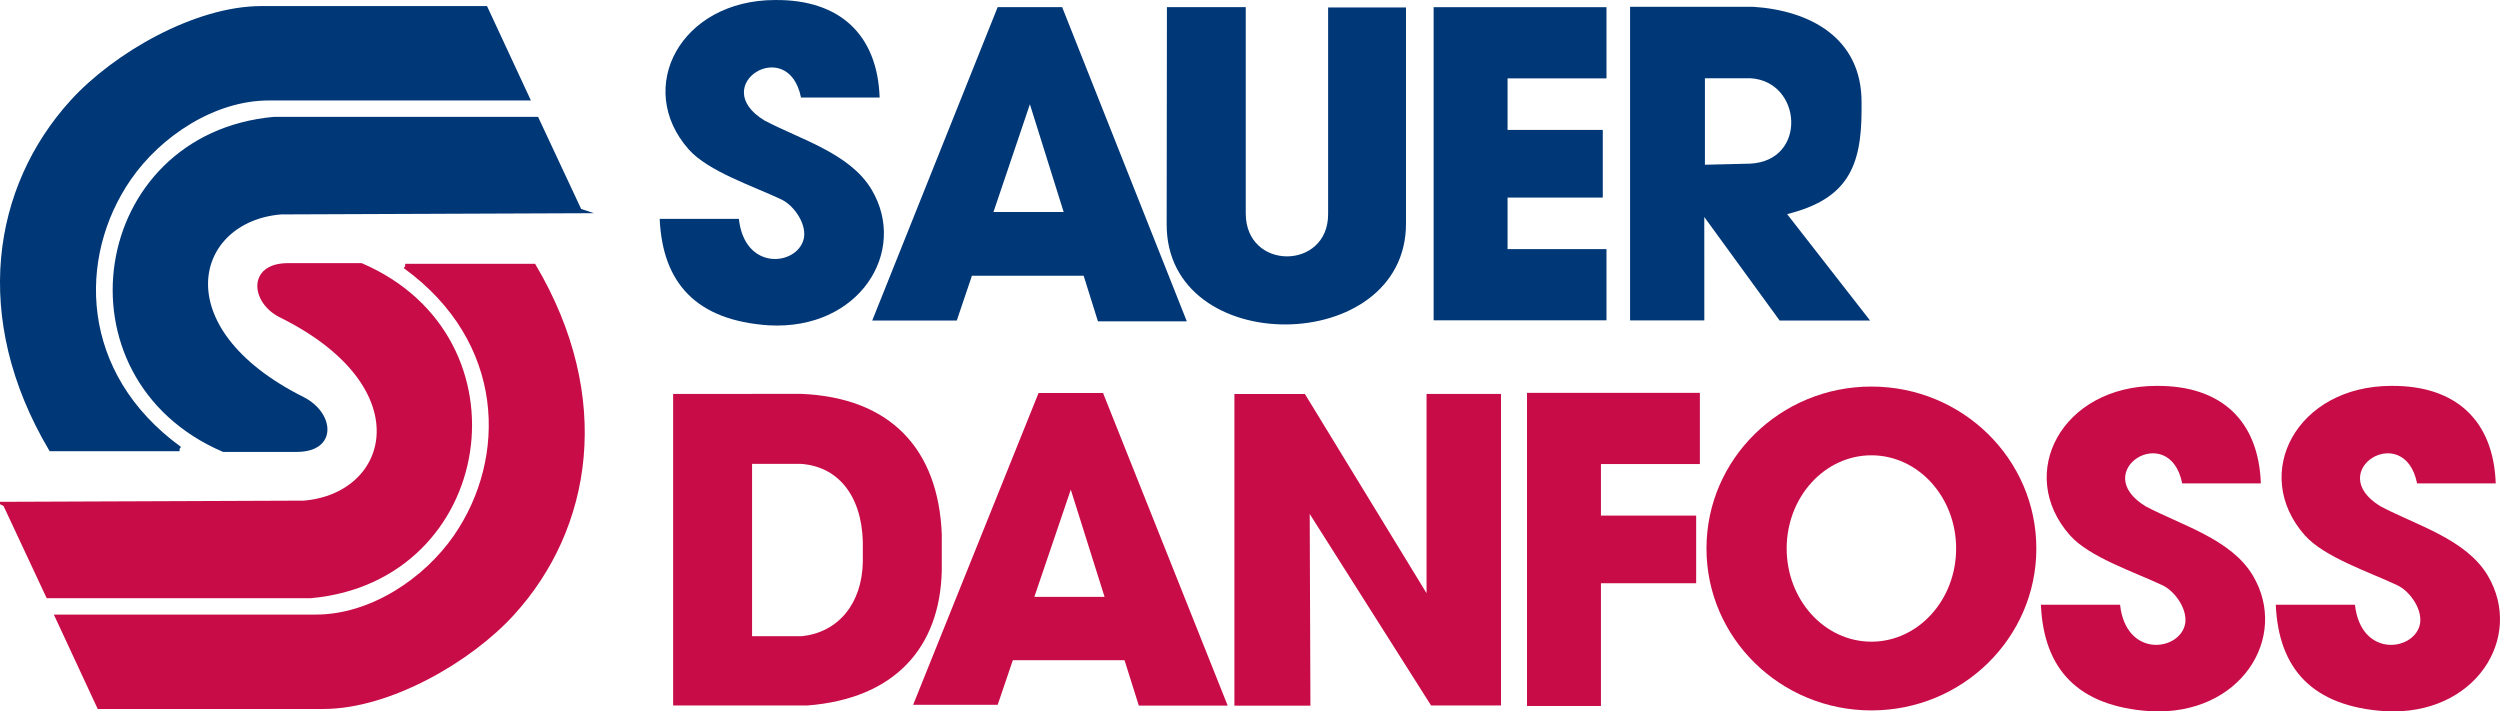
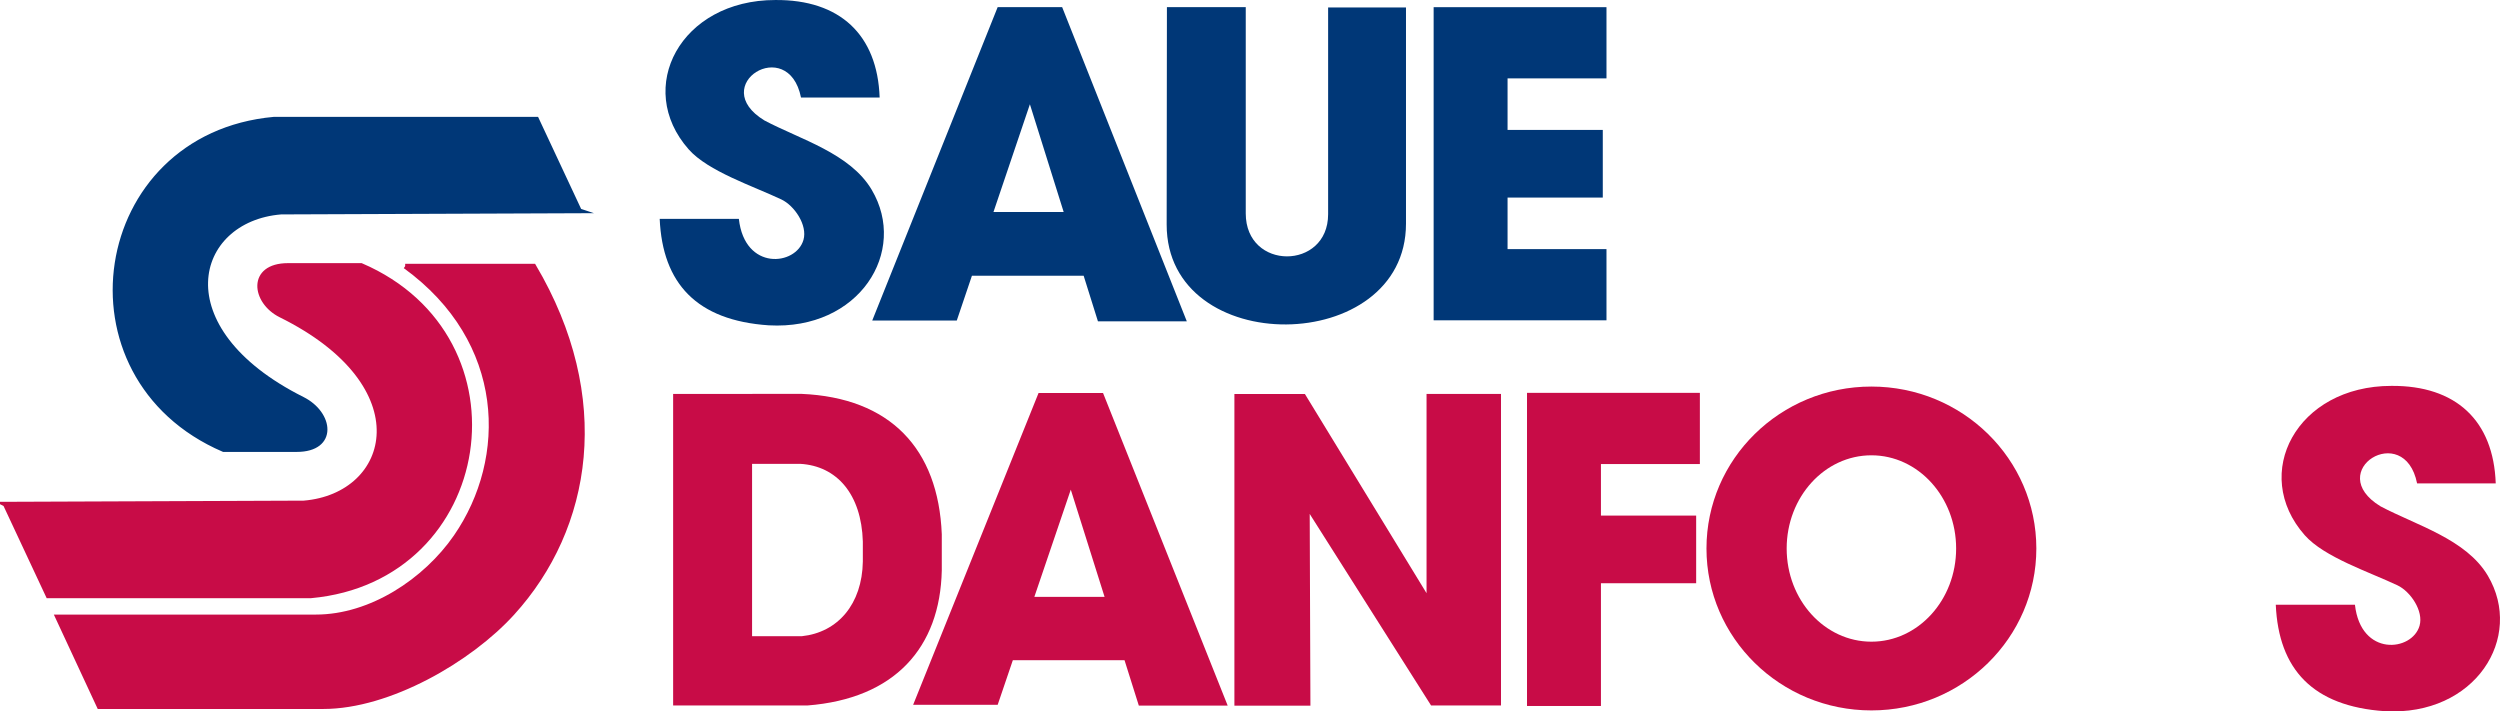
<svg xmlns="http://www.w3.org/2000/svg" xml:space="preserve" width="105.138mm" height="29.919mm" version="1.1" style="shape-rendering:geometricPrecision; text-rendering:geometricPrecision; image-rendering:optimizeQuality; fill-rule:evenodd; clip-rule:evenodd" viewBox="0 0 3163.79 900.3">
  <defs>
    <style type="text/css">
   
    .str1 {stroke:#003777;stroke-width:6.02;stroke-miterlimit:22.926}
    .str0 {stroke:#C80C47;stroke-width:6.02;stroke-miterlimit:22.926}
    .fil2 {fill:#003777}
    .fil1 {fill:#003777}
    .fil0 {fill:#C80C47}
   
  </style>
  </defs>
  <g id="Layer_x0020_1">
    <path class="fil0 str0" d="M512.75 336.88l162.72 0c98.28,166.3 71.15,331.03 -27.08,439.01 -54.08,59.46 -156.13,118.31 -239.17,118.31l-283.62 0 -52.75 -113.45 327.03 0c69.44,0 138.62,-45.69 177.15,-101.56 68.3,-99.03 66.25,-247.58 -64.28,-342.31z" />
    <path class="fil0 str0" d="M6.75 638.06l54.24 115.94 326.66 0 5.74 0c230.39,-21.07 277.52,-325.94 63.7,-417.99l-92.57 0c-49.08,0 -43.39,45.85 -9.27,62.77 180.01,89 142.17,228.5 29.18,237.79l-377.69 1.49z" />
-     <path class="fil1 str1" d="M227.26 568.01l-162.72 0c-98.28,-166.3 -71.15,-331.03 27.08,-439.01 54.08,-59.46 156.13,-118.31 239.17,-118.31l283.62 0 52.75 113.45 -327.03 0c-69.44,0 -138.62,45.69 -177.15,101.56 -68.3,99.03 -66.25,247.58 64.28,342.31z" />
    <path class="fil1 str1" d="M733.26 266.84l-54.24 -115.94 -326.66 0 -5.74 0c-230.39,21.07 -277.52,325.94 -63.7,417.99l92.57 0c49.45,0 43.79,-45.5 7.26,-63.77 -177.71,-89.04 -139.73,-227.53 -27.17,-236.79l377.69 -1.49z" />
    <path class="fil2" d="M1210.82 405.63l-106.99 0 158.73 -396.6 81.61 0 157.74 397.59 -112.46 0 -18.09 -57.72 -141.36 0 -19.18 56.73zm135.27 -137.34l-42.74 -136.35 -46.1 136.35 88.84 0z" />
    <path class="fil2" d="M1476.75 9.02l99.77 0 0 261.1c0,72.56 104.24,71.95 104.24,1l0 -261.71 98.54 0 0 273.65c0,168.05 -303.05,171.7 -302.87,1l0.32 -275.04z" />
    <polygon class="fil2" points="1814.29,9.08 1848.58,9.08 1907.84,9.08 2033.03,9.08 2033.03,99.18 1907.84,99.18 1907.84,164.41 2028.35,164.41 2028.35,250.02 1907.84,250.02 1907.84,315.25 2033.03,315.25 2033.03,405.35 1907.84,405.35 1848.58,405.35 1814.29,405.35 " />
    <polygon class="fil0" points="1932.46,497.15 2151.21,497.15 2151.21,587.25 2026.01,587.25 2026.01,652.48 2146.52,652.48 2146.52,738.09 2026.01,738.09 2026.01,893.42 1932.46,893.42 " />
    <path class="fil2" d="M1013.69 123.42l99.52 0c-2.79,-79.55 -50.4,-124.04 -132.03,-123.41 -119.86,-0.01 -178.53,111.05 -109.63,189.01 24.56,27.79 81.13,46.28 117.3,63.38 16.48,7.8 33.28,32.5 27.96,51.14 -9.34,32.72 -74.4,39.73 -81.77,-26.53l-100.19 0c3.59,81.79 46.94,128.53 138,134.68 114.49,6.43 176.69,-93.32 130.28,-171.58 -27.42,-46.22 -90.3,-63.59 -135.77,-87.69 -73.22,-44.62 30.18,-109.24 46.33,-28.99z" />
-     <path class="fil0" d="M2761.63 611.74l99.52 0c-2.79,-79.55 -50.4,-124.04 -132.03,-123.41 -119.86,-0.01 -178.53,111.05 -109.63,189.01 24.56,27.79 81.13,46.28 117.3,63.38 16.48,7.8 33.28,32.5 27.96,51.14 -9.34,32.72 -74.4,39.73 -81.77,-26.53l-100.19 0c3.59,81.79 46.94,128.53 138,134.68 114.49,6.43 176.69,-93.32 130.28,-171.58 -27.42,-46.22 -90.3,-63.59 -135.77,-87.69 -73.22,-44.62 30.18,-109.24 46.33,-28.99z" />
    <path class="fil0" d="M3058.87 611.74l99.52 0c-2.79,-79.55 -50.4,-124.04 -132.03,-123.41 -119.86,-0.01 -178.53,111.05 -109.63,189.01 24.56,27.79 81.13,46.28 117.3,63.38 16.48,7.8 33.28,32.5 27.96,51.14 -9.34,32.72 -74.4,39.73 -81.77,-26.53l-100.19 0c3.59,81.79 46.94,128.53 138,134.68 114.49,6.43 176.69,-93.32 130.28,-171.58 -27.42,-46.22 -90.3,-63.59 -135.77,-87.69 -73.22,-44.62 30.18,-109.24 46.33,-28.99z" />
    <path class="fil0" d="M1262.57 891.96l-106.99 0 158.73 -394.61 81.61 0 157.74 395.6 -112.46 0 -18.09 -57.43 -141.36 0 -19.18 56.44zm135.27 -136.65l-42.74 -135.67 -46.1 135.67 88.84 0z" />
    <polygon class="fil0" points="1658.36,893.01 1562.15,893.01 1562.15,498.63 1651.39,498.63 1805.32,750.69 1805.32,498.56 1899.54,498.56 1899.54,892.74 1811.03,892.74 1657.46,650.39 " />
    <path class="fil0" d="M2368.29 489.19c115.28,0 208.73,91.75 208.73,204.92 0,113.18 -93.45,204.92 -208.73,204.92 -115.27,0 -208.72,-91.75 -208.72,-204.92 0,-113.18 93.45,-204.92 208.72,-204.92zm0 87c59.22,0 107.23,52.8 107.23,117.93 0,65.13 -48.01,117.93 -107.23,117.93 -59.21,0 -107.23,-52.8 -107.23,-117.93 0,-65.13 48.01,-117.93 107.23,-117.93z" />
-     <path class="fil0" d="M851.86 498.55l0 394.25 169.79 0c110.98,-8.59 168.02,-73.58 170.19,-170.74l0 -45.98c-4.35,-108.42 -65.41,-172.85 -177.64,-177.64l-162.34 0.11zm99.9 88.5l0 218.09 62.83 0c45.76,-4.75 76.44,-40.7 77.34,-94.45l0 -25.43c-1.79,-59.98 -32.98,-95.62 -79.25,-98.27l-60.92 0.06z" />
-     <path class="fil2" d="M2156.83 405.46l-93.95 0 0 -396.9 155.43 0c72.23,4.59 137.53,39.34 137.53,120.62l0 9.95c0,72.42 -18.38,112.92 -94.21,131.84l105 134.69 -114.45 0 -95.38 -131.04 0.04 130.84zm0.77 -196.97l0 -109.48 57.39 0c65.55,3.52 72.79,104.63 -0.25,108.09l-57.14 1.38z" />
+     <path class="fil0" d="M851.86 498.55l0 394.25 169.79 0c110.98,-8.59 168.02,-73.58 170.19,-170.74l0 -45.98c-4.35,-108.42 -65.41,-172.85 -177.64,-177.64l-162.34 0.11m99.9 88.5l0 218.09 62.83 0c45.76,-4.75 76.44,-40.7 77.34,-94.45l0 -25.43c-1.79,-59.98 -32.98,-95.62 -79.25,-98.27l-60.92 0.06z" />
  </g>
</svg>